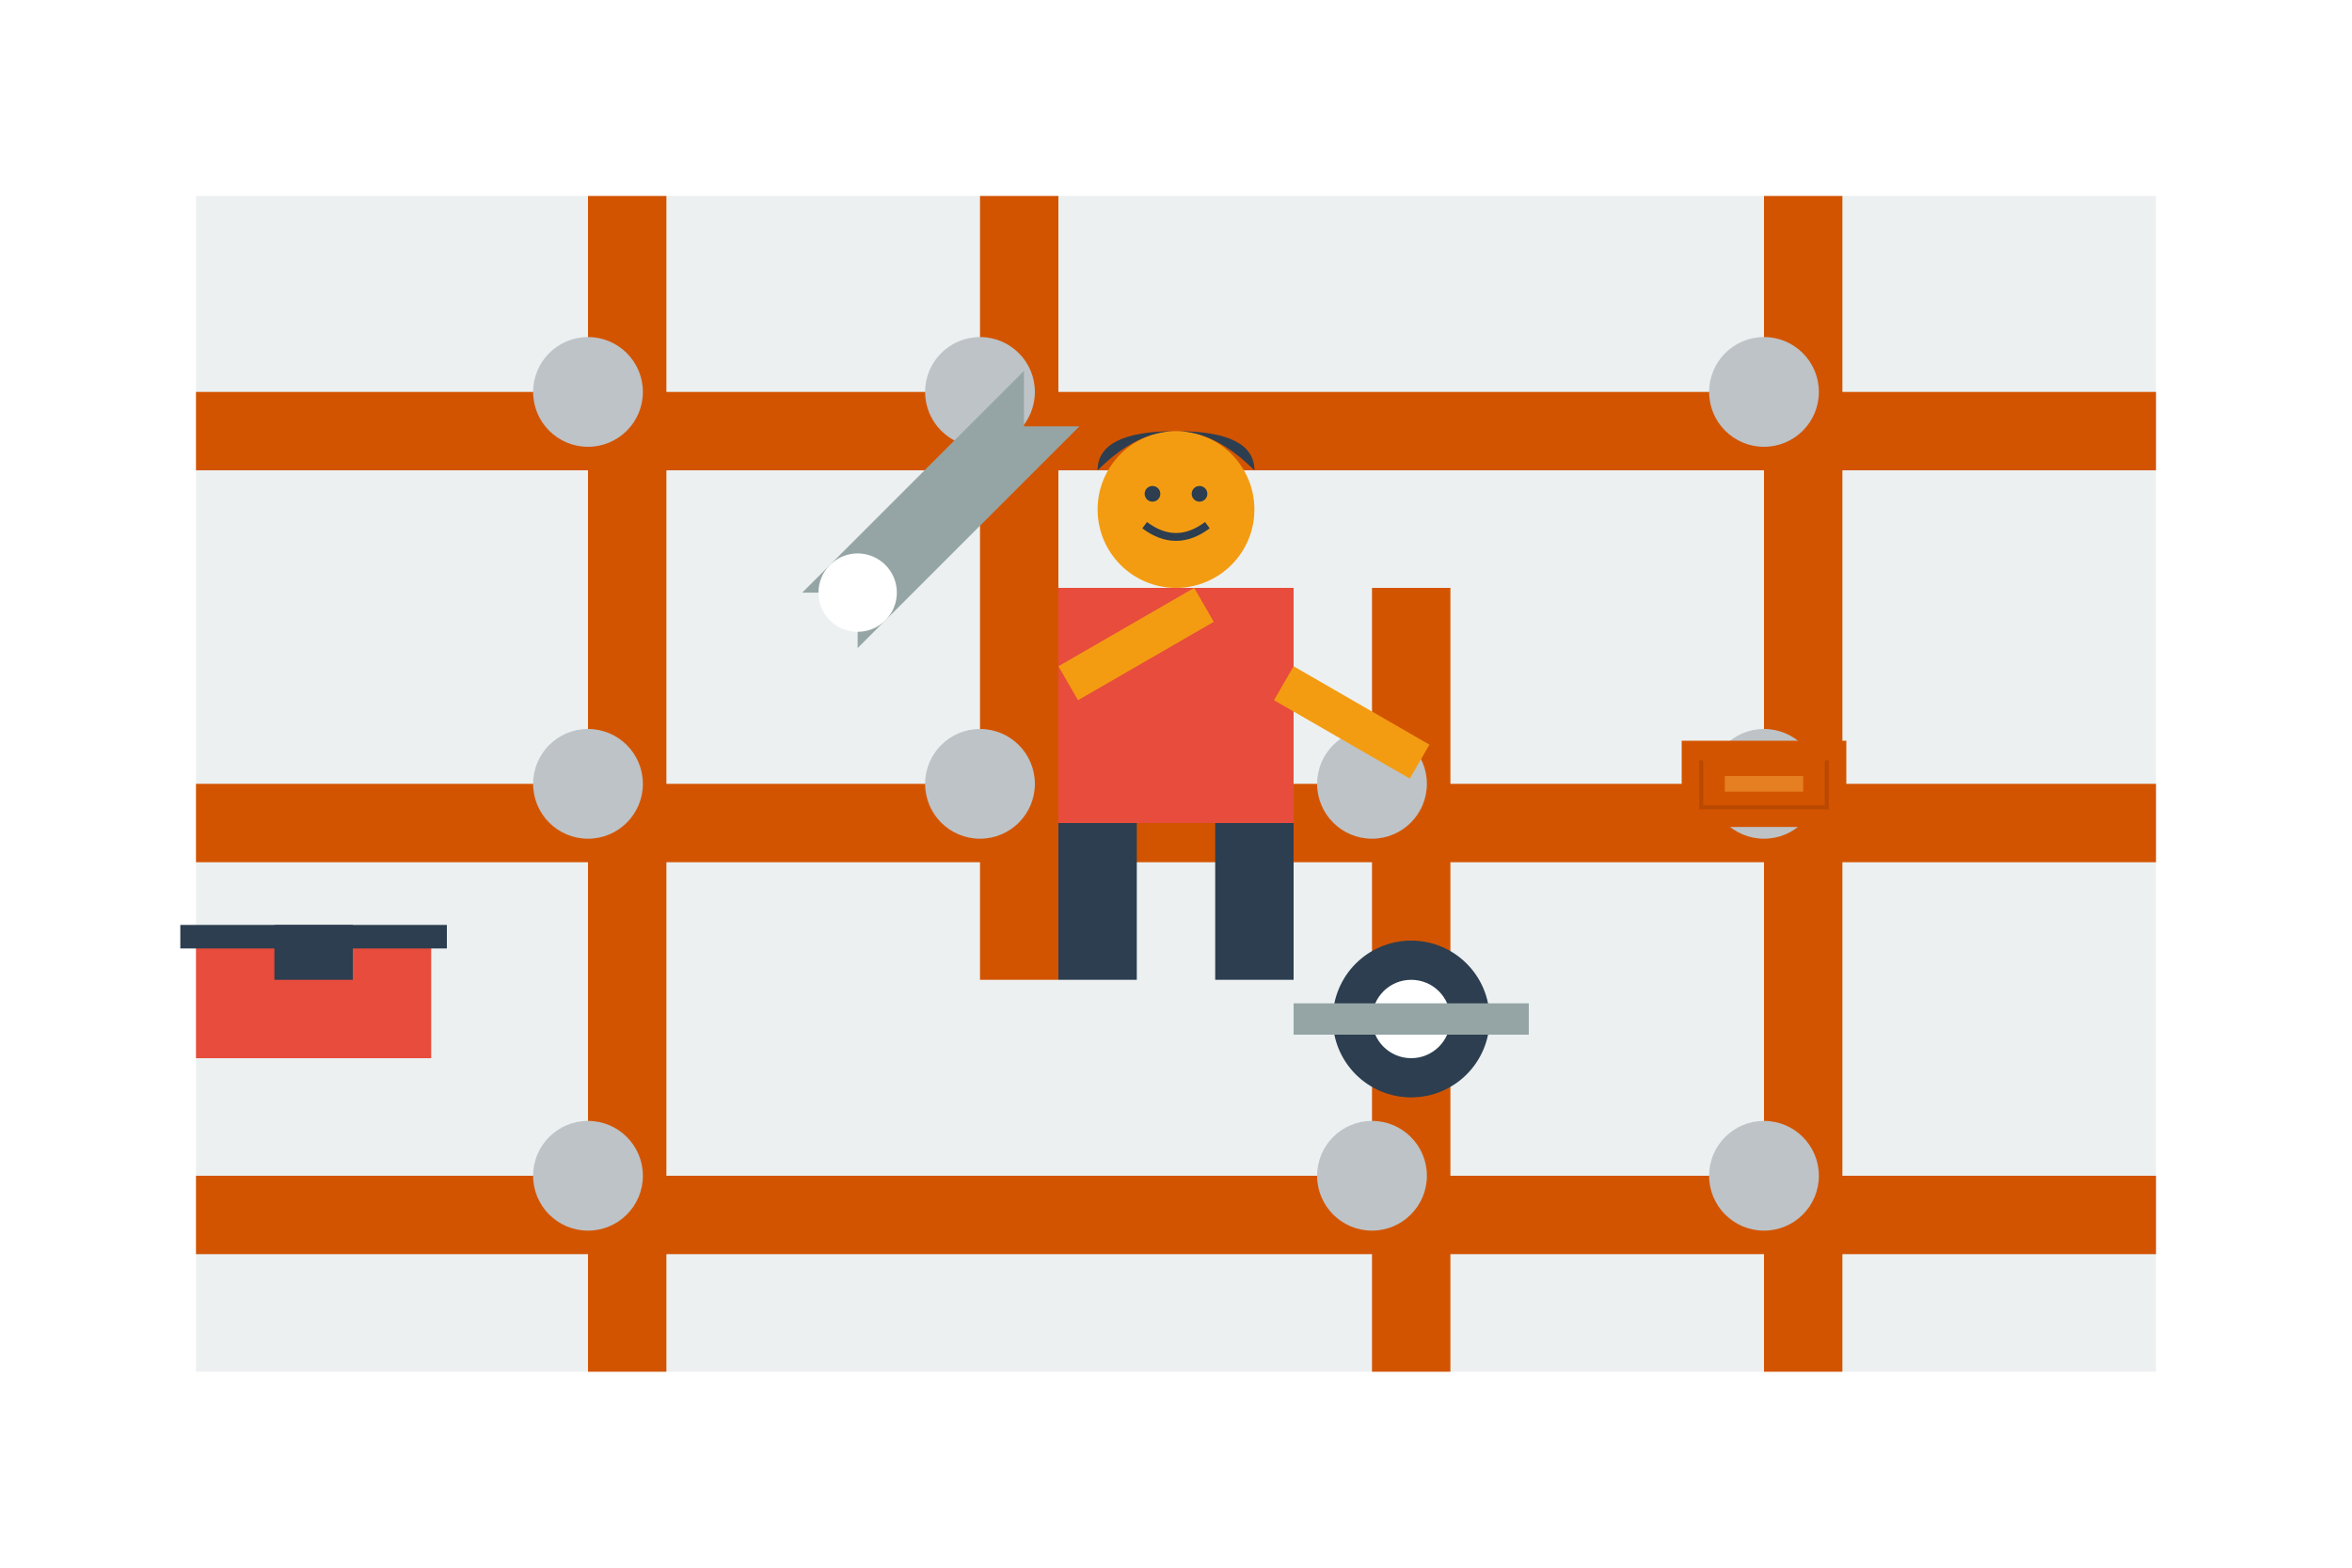
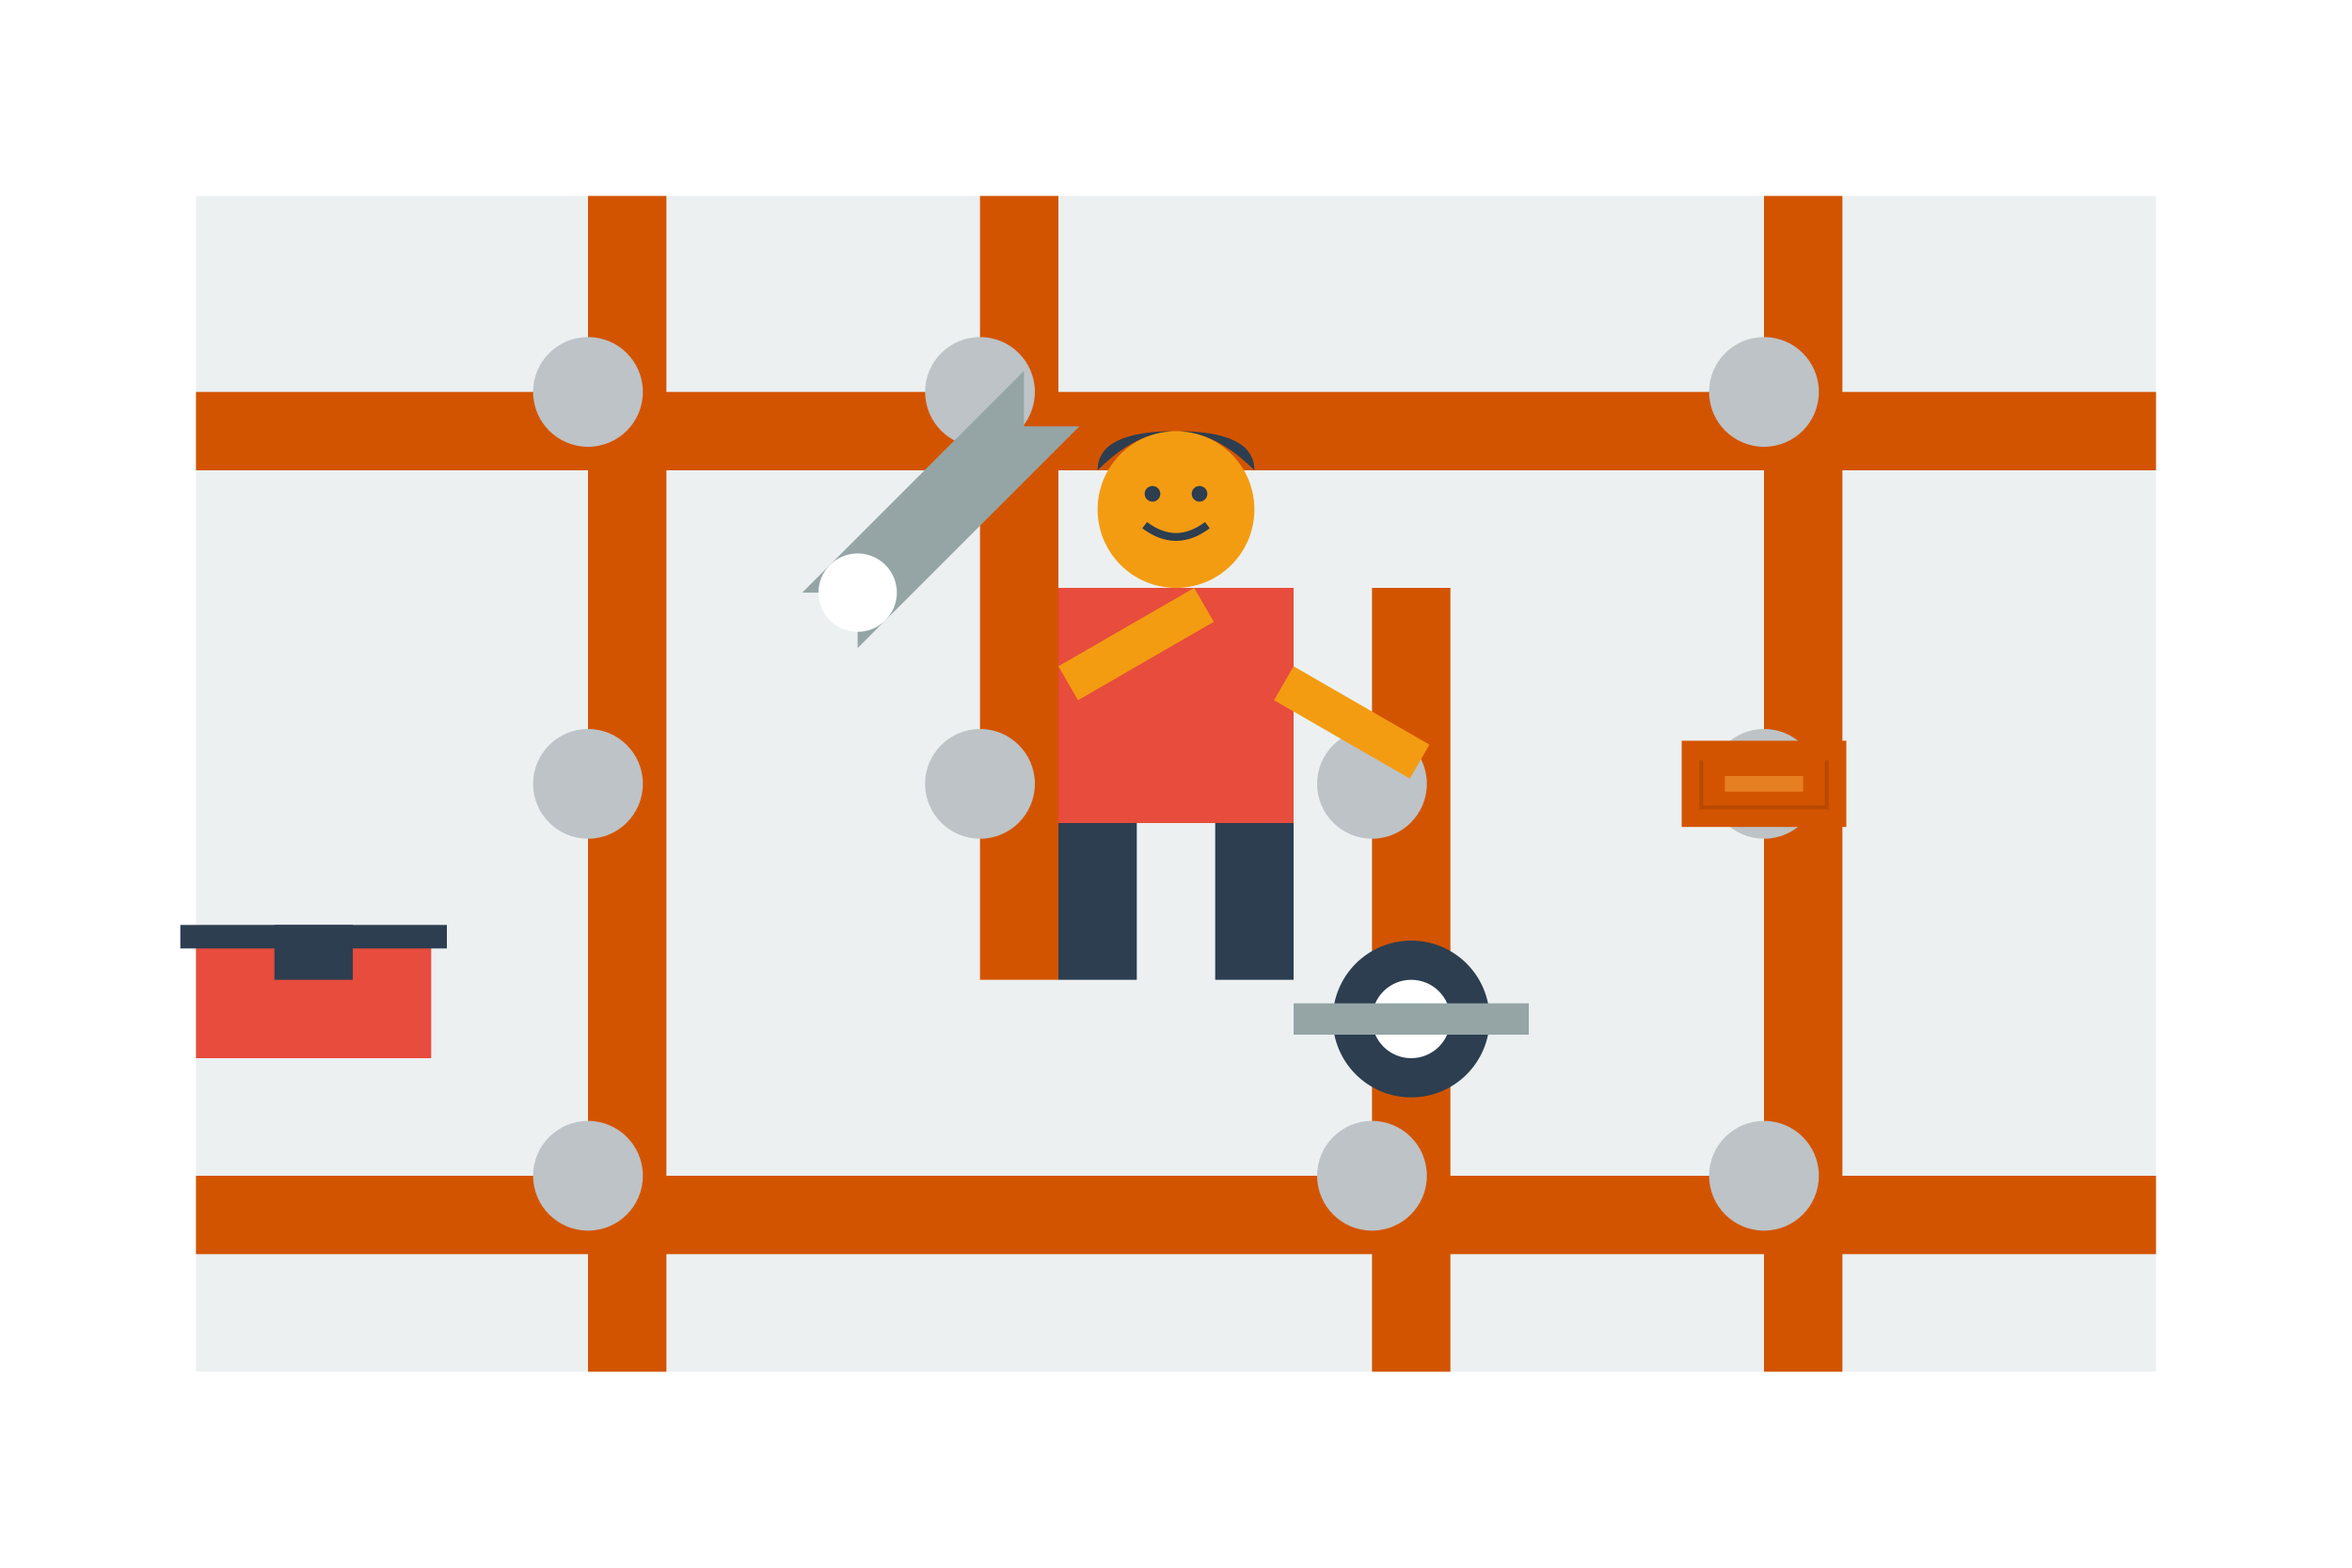
<svg xmlns="http://www.w3.org/2000/svg" viewBox="0 0 300 200">
  <style>
    .primary { fill: #2c3e50; }
    .secondary { fill: #e74c3c; }
    .light { fill: #ecf0f1; }
    .accent { fill: #3498db; }
    .grey { fill: #95a5a6; }
    .copper { fill: #d35400; }
    .chrome { fill: #bdc3c7; }
  </style>
  <rect width="300" height="200" fill="white" />
  <rect x="25" y="25" width="250" height="150" class="light" />
  <rect x="75" y="25" width="10" height="150" class="copper" />
  <rect x="125" y="25" width="10" height="100" class="copper" />
  <rect x="175" y="75" width="10" height="100" class="copper" />
  <rect x="225" y="25" width="10" height="150" class="copper" />
  <rect x="25" y="50" width="250" height="10" class="copper" />
-   <rect x="25" y="100" width="250" height="10" class="copper" />
  <rect x="25" y="150" width="250" height="10" class="copper" />
  <circle cx="75" cy="50" r="7" class="chrome" />
  <circle cx="75" cy="100" r="7" class="chrome" />
  <circle cx="75" cy="150" r="7" class="chrome" />
  <circle cx="125" cy="50" r="7" class="chrome" />
  <circle cx="125" cy="100" r="7" class="chrome" />
  <circle cx="175" cy="100" r="7" class="chrome" />
  <circle cx="175" cy="150" r="7" class="chrome" />
  <circle cx="225" cy="50" r="7" class="chrome" />
  <circle cx="225" cy="100" r="7" class="chrome" />
  <circle cx="225" cy="150" r="7" class="chrome" />
  <g transform="translate(150, 75)">
    <rect x="-15" y="0" width="30" height="30" class="secondary" />
    <rect x="-15" y="30" width="10" height="20" class="primary" />
    <rect x="5" y="30" width="10" height="20" class="primary" />
    <circle cx="0" cy="-10" r="10" fill="#f39c12" />
    <circle cx="-3" cy="-12" r="1" class="primary" />
    <circle cx="3" cy="-12" r="1" class="primary" />
    <path d="M-4,-8 Q0,-5 4,-8" fill="none" stroke="#2c3e50" stroke-width="1" />
    <path d="M-10,-15 Q0,-25 10,-15 Q10,-20 0,-20 Q-10,-20 -10,-15 Z" class="primary" />
    <rect x="-15" y="10" width="20" height="5" transform="rotate(-30, -15, 10)" fill="#f39c12" />
    <rect x="15" y="10" width="20" height="5" transform="rotate(30, 15, 10)" fill="#f39c12" />
  </g>
  <g transform="translate(120, 65) rotate(-45)">
    <path d="M-20,-5 L20,-5 L15,0 L20,5 L-20,5 L-15,0 Z" class="grey" />
    <circle cx="-15" cy="0" r="5" fill="white" />
  </g>
  <g transform="translate(180, 130)">
    <circle cx="0" cy="0" r="10" class="primary" />
    <circle cx="0" cy="0" r="5" fill="white" />
    <rect x="-15" y="-2" width="30" height="4" class="grey" />
  </g>
  <g transform="translate(225, 100)">
    <rect x="-10" y="-5" width="20" height="10" class="copper" />
    <path d="M-10,-5 L10,-5 L10,5 L-10,5 Z" fill="none" stroke="#d35400" stroke-width="1" />
    <path d="M-8,-3 L-8,3 L8,3 L8,-3" fill="none" stroke="#b94800" stroke-width="0.5" />
    <path d="M-5,0 L5,0" stroke="#e67e22" stroke-width="2" />
  </g>
  <g transform="translate(40, 130)">
    <rect x="-15" y="-10" width="30" height="15" class="secondary" />
    <rect x="-17" y="-12" width="34" height="3" class="primary" />
    <rect x="-5" y="-12" width="10" height="7" class="primary" />
  </g>
</svg>